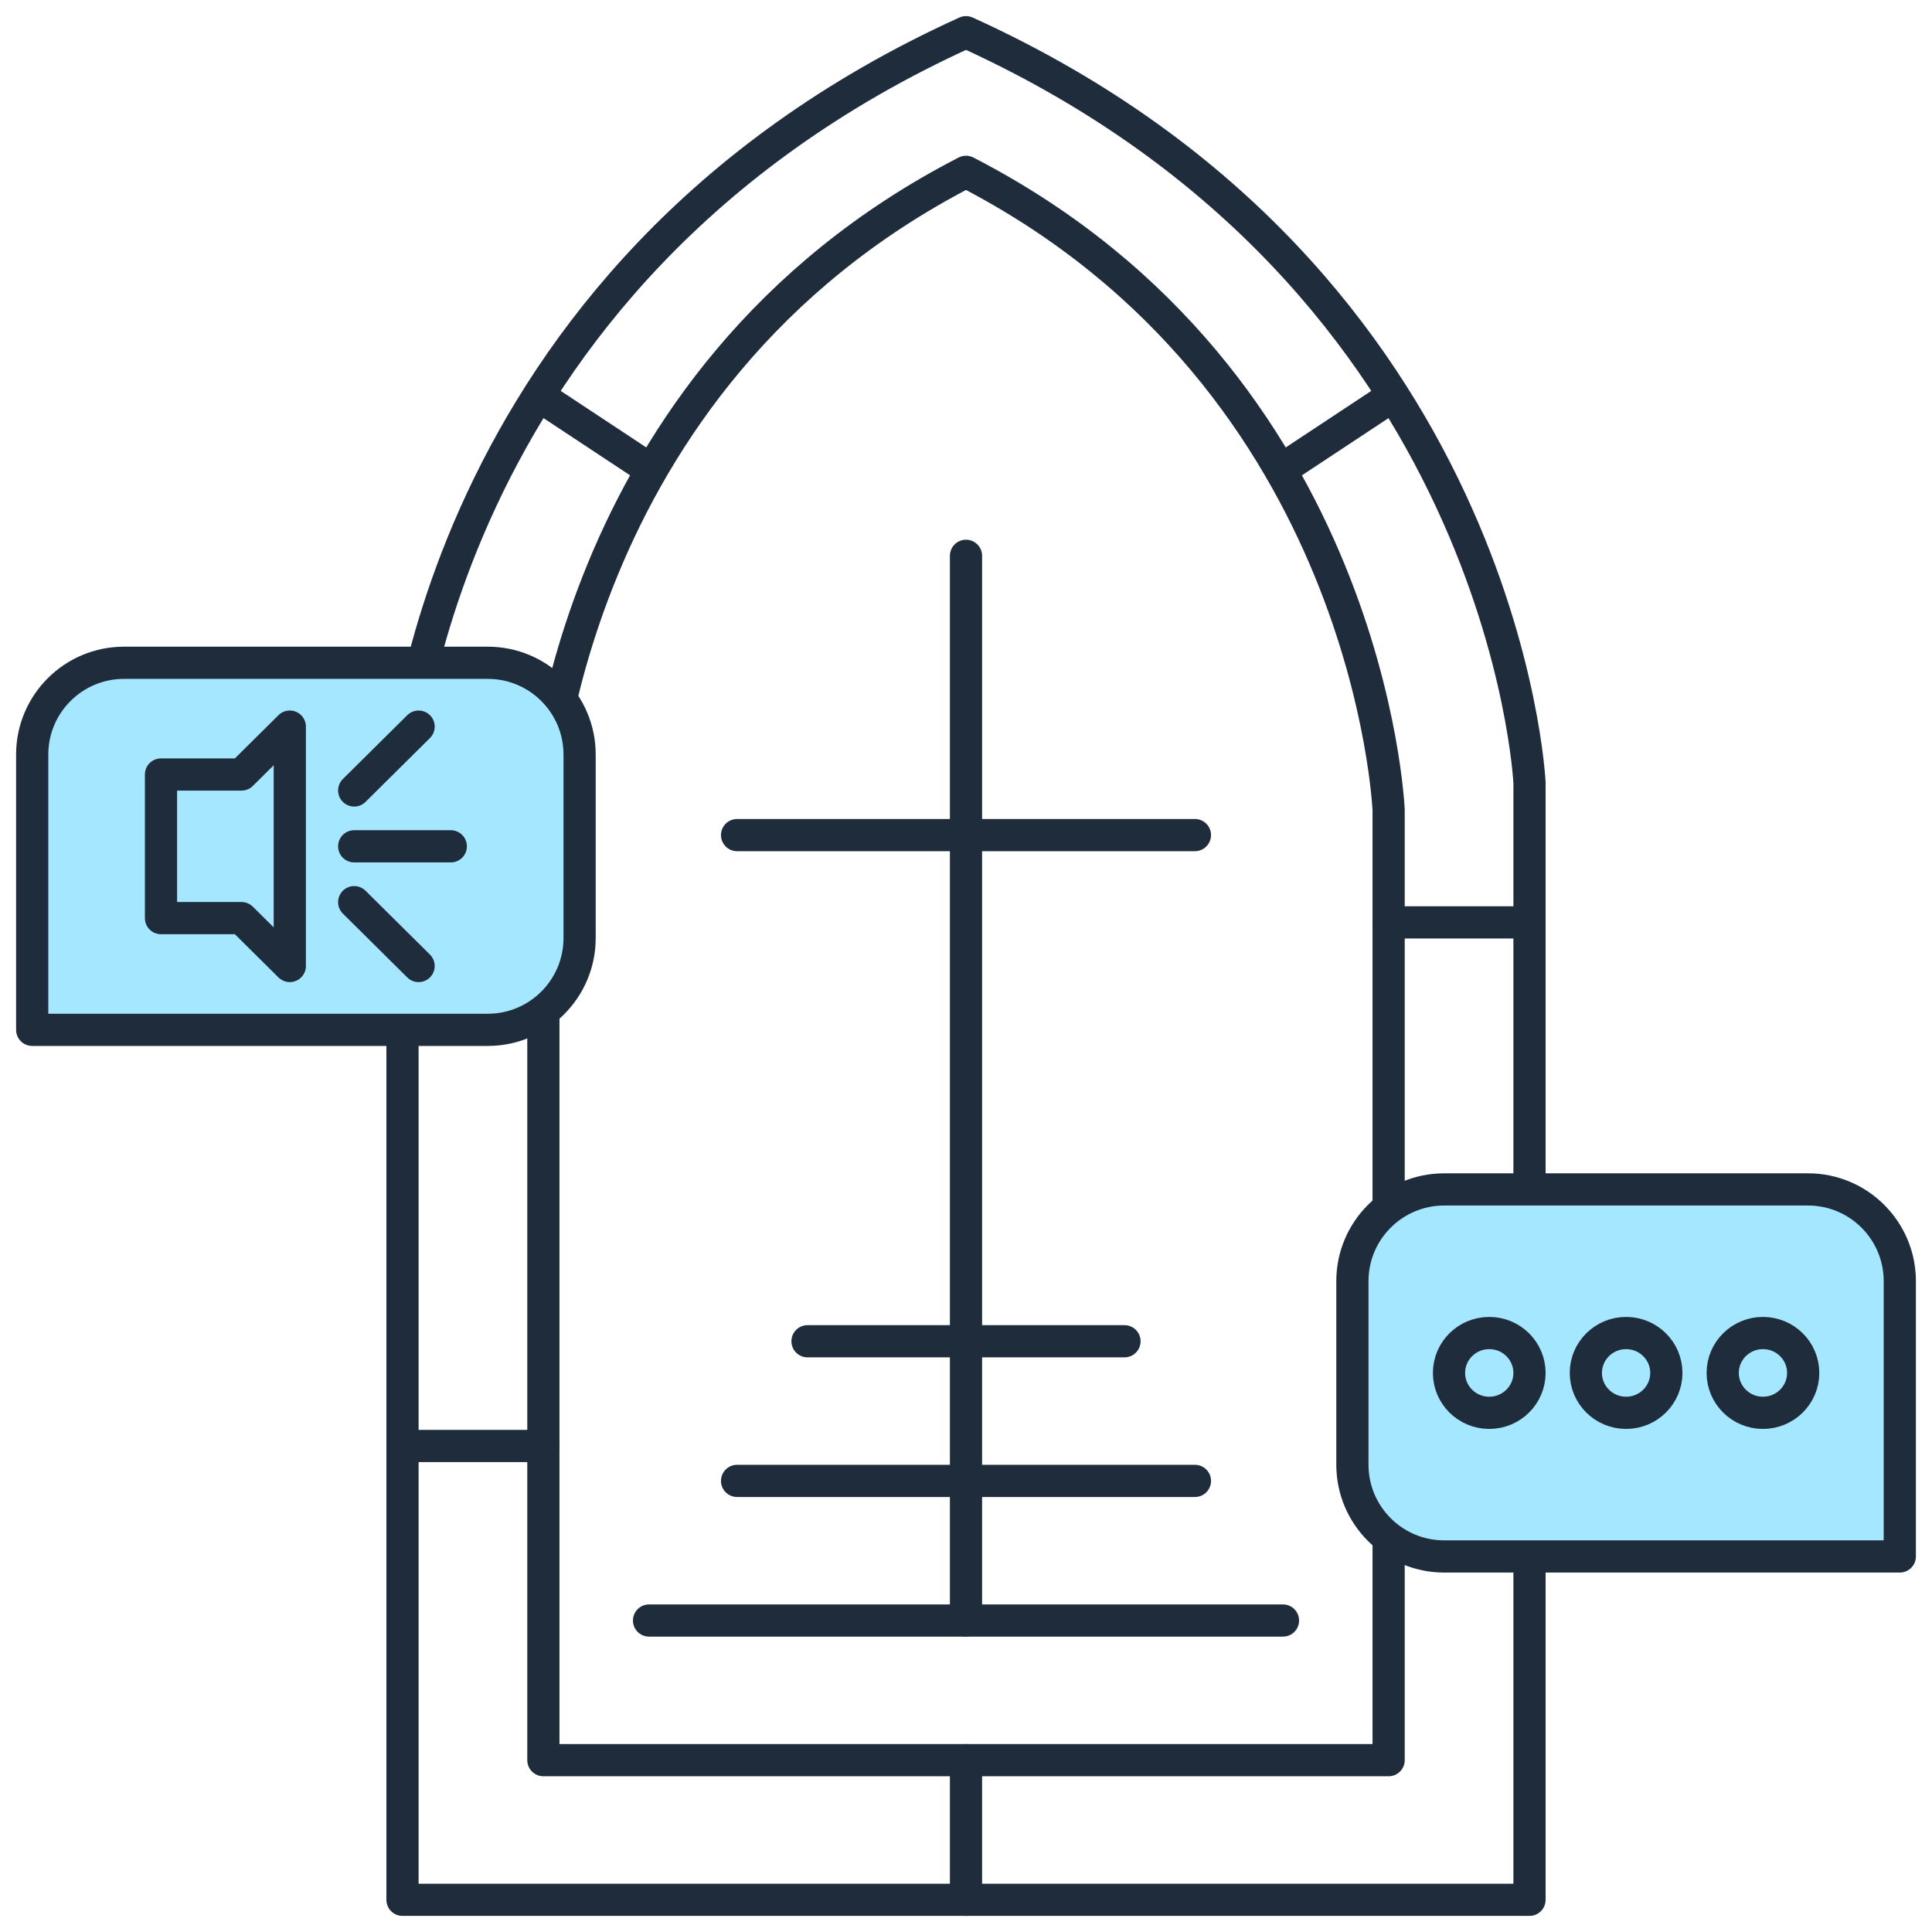
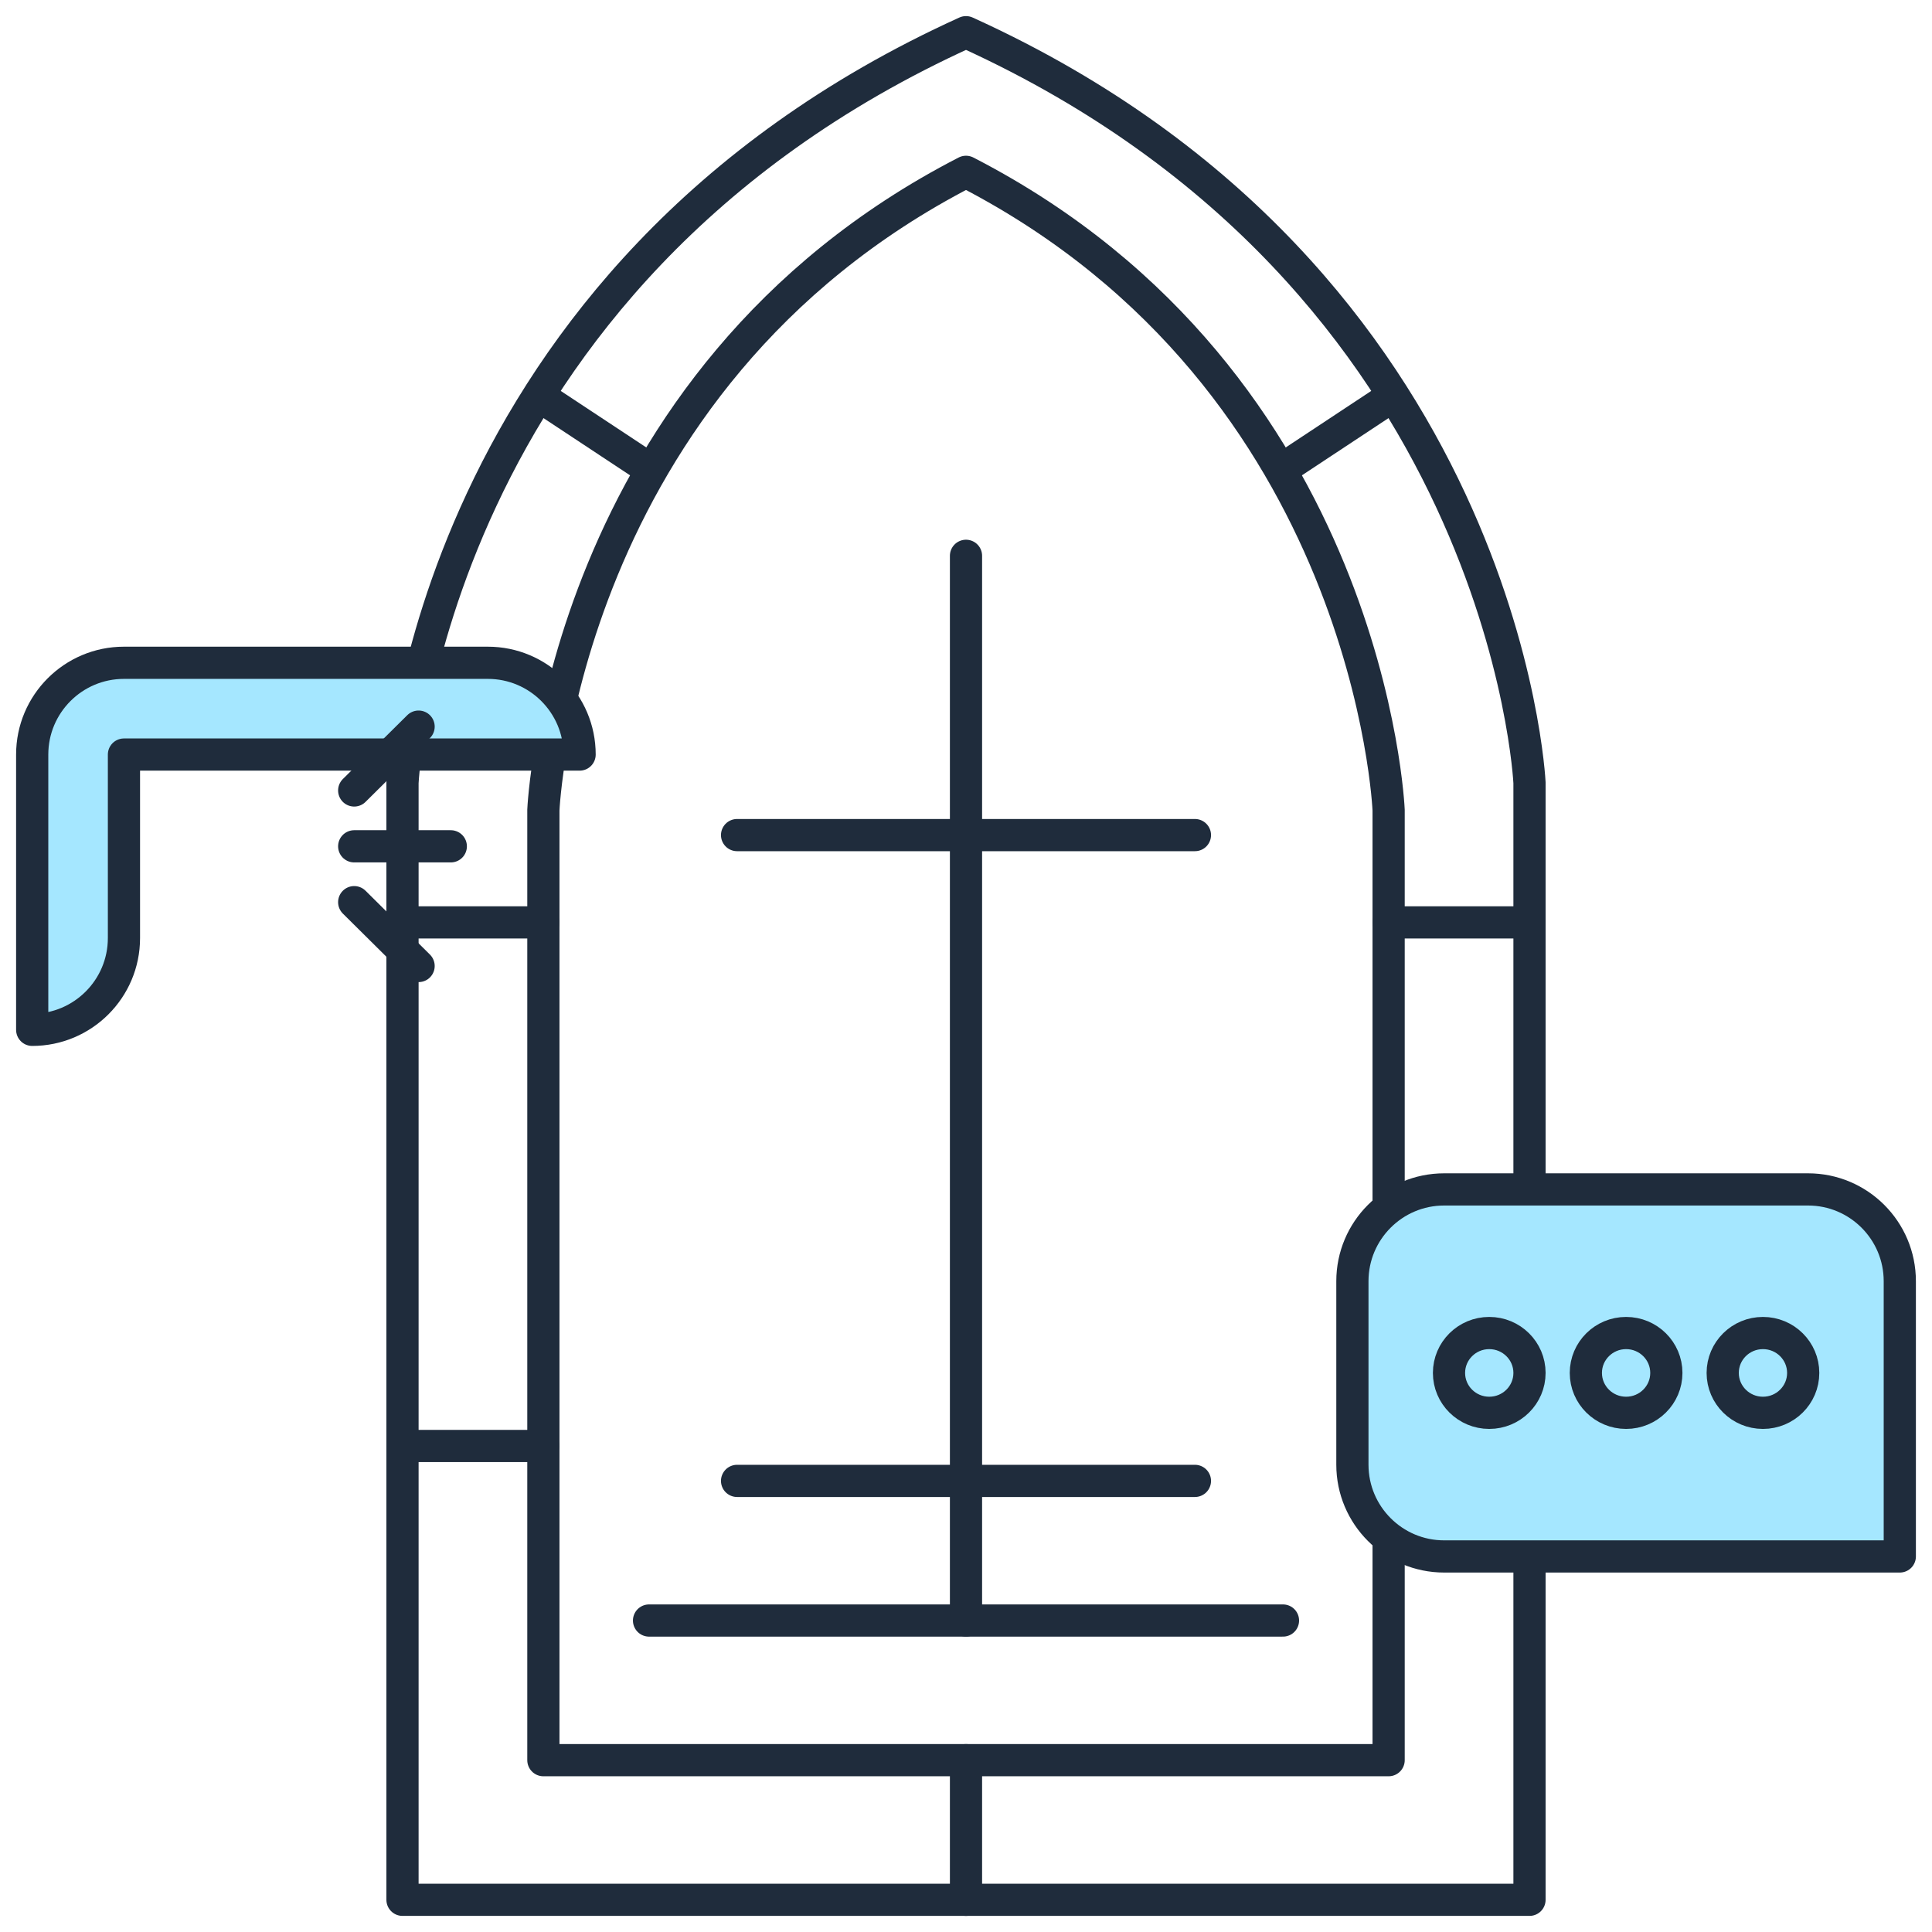
<svg xmlns="http://www.w3.org/2000/svg" xmlns:ns1="http://www.serif.com/" width="100%" height="100%" viewBox="0 0 120 120" version="1.1" xml:space="preserve" style="fill-rule:evenodd;clip-rule:evenodd;stroke-linecap:round;stroke-linejoin:round;stroke-miterlimit:1.5;">
  <g id="audio-clips-sermons" ns1:id="audio clips sermons">
    <path d="M25,118l0,-69.383c0,0 1.461,-31.4 35,-46.617l0.196,0.089c33.349,15.25 34.804,46.528 34.804,46.528l0,69.383l-70,0Z" style="fill:none;stroke:#1f2c3c;stroke-width:2px;" />
    <path d="M33.75,109.327l0,-59.008c0,0 1.095,-26.705 26.25,-39.646l0.147,0.076c25.012,12.969 26.103,39.57 26.103,39.57l0,59.008l-52.5,0Z" style="fill:none;stroke:#1f2c3c;stroke-width:2px;" />
    <path d="M60,109.327l0,8.673" style="fill:none;stroke:#1f2c3c;stroke-width:2px;" />
    <path d="M86.25,89.813l8.75,0" style="fill:none;stroke:#1f2c3c;stroke-width:2px;" />
    <path d="M86.25,57.29l8.75,0" style="fill:none;stroke:#1f2c3c;stroke-width:2px;" />
    <path d="M25,89.813l8.75,0" style="fill:none;stroke:#1f2c3c;stroke-width:2px;" />
    <path d="M25,57.29l8.75,0" style="fill:none;stroke:#1f2c3c;stroke-width:2px;" />
    <path d="M79.688,29.103l6.562,-4.337" style="fill:none;stroke:#1f2c3c;stroke-width:2px;" />
    <path d="M40.313,29.103l-6.563,-4.337" style="fill:none;stroke:#1f2c3c;stroke-width:2px;" />
    <path d="M40.313,100.654l39.375,0" style="fill:none;stroke:#1f2c3c;stroke-width:2px;" />
    <path d="M45.781,91.981l28.438,0" style="fill:none;stroke:#1f2c3c;stroke-width:2px;" />
-     <path d="M50.156,83.308l19.688,0" style="fill:none;stroke:#1f2c3c;stroke-width:2px;" />
    <path d="M60,100.654l0,-66.131" style="fill:none;stroke:#1f2c3c;stroke-width:2px;" />
    <path d="M45.781,51.869l28.438,0" style="fill:none;stroke:#1f2c3c;stroke-width:2px;" />
    <g id="sms">
      <path d="M118,79.576c0,-3.146 -2.554,-5.699 -5.699,-5.699l-22.602,0c-3.145,0 -5.699,2.553 -5.699,5.699l0,11.399c0,3.145 2.554,5.699 5.699,5.699l28.301,0l0,-17.098Z" style="fill:#a5e7ff;stroke:#1f2c3c;stroke-width:2px;" />
      <ellipse cx="92.5" cy="85.275" rx="2.5" ry="2.478" style="fill:none;stroke:#1f2c3c;stroke-width:2px;" />
      <ellipse cx="101" cy="85.275" rx="2.5" ry="2.478" style="fill:none;stroke:#1f2c3c;stroke-width:2px;" />
      <ellipse cx="109.5" cy="85.275" rx="2.5" ry="2.478" style="fill:none;stroke:#1f2c3c;stroke-width:2px;" />
    </g>
    <g id="sms1" ns1:id="sms">
-       <path d="M36,46.867c0,-3.146 -2.554,-5.7 -5.699,-5.7l-22.602,0c-3.145,0 -5.699,2.554 -5.699,5.7l0,17.098l28.301,0c3.145,0 5.699,-2.554 5.699,-5.7l0,-11.398Z" style="fill:#a5e7ff;stroke:#1f2c3c;stroke-width:2px;" />
+       <path d="M36,46.867c0,-3.146 -2.554,-5.7 -5.699,-5.7l-22.602,0c-3.145,0 -5.699,2.554 -5.699,5.7l0,17.098c3.145,0 5.699,-2.554 5.699,-5.7l0,-11.398Z" style="fill:#a5e7ff;stroke:#1f2c3c;stroke-width:2px;" />
    </g>
-     <path d="M10,48.106l0,8.92l5,0l3,2.974l0,-14.868l-3,2.974l-5,0Z" style="fill:none;stroke:#1f2c3c;stroke-width:2px;" />
    <path d="M22,52.566l6,0" style="fill:none;stroke:#1f2c3c;stroke-width:2px;" />
    <path d="M22,56.035l4,3.965" style="fill:none;stroke:#1f2c3c;stroke-width:2px;" />
    <path d="M22,49.097l4,-3.965" style="fill:none;stroke:#1f2c3c;stroke-width:2px;" />
  </g>
</svg>